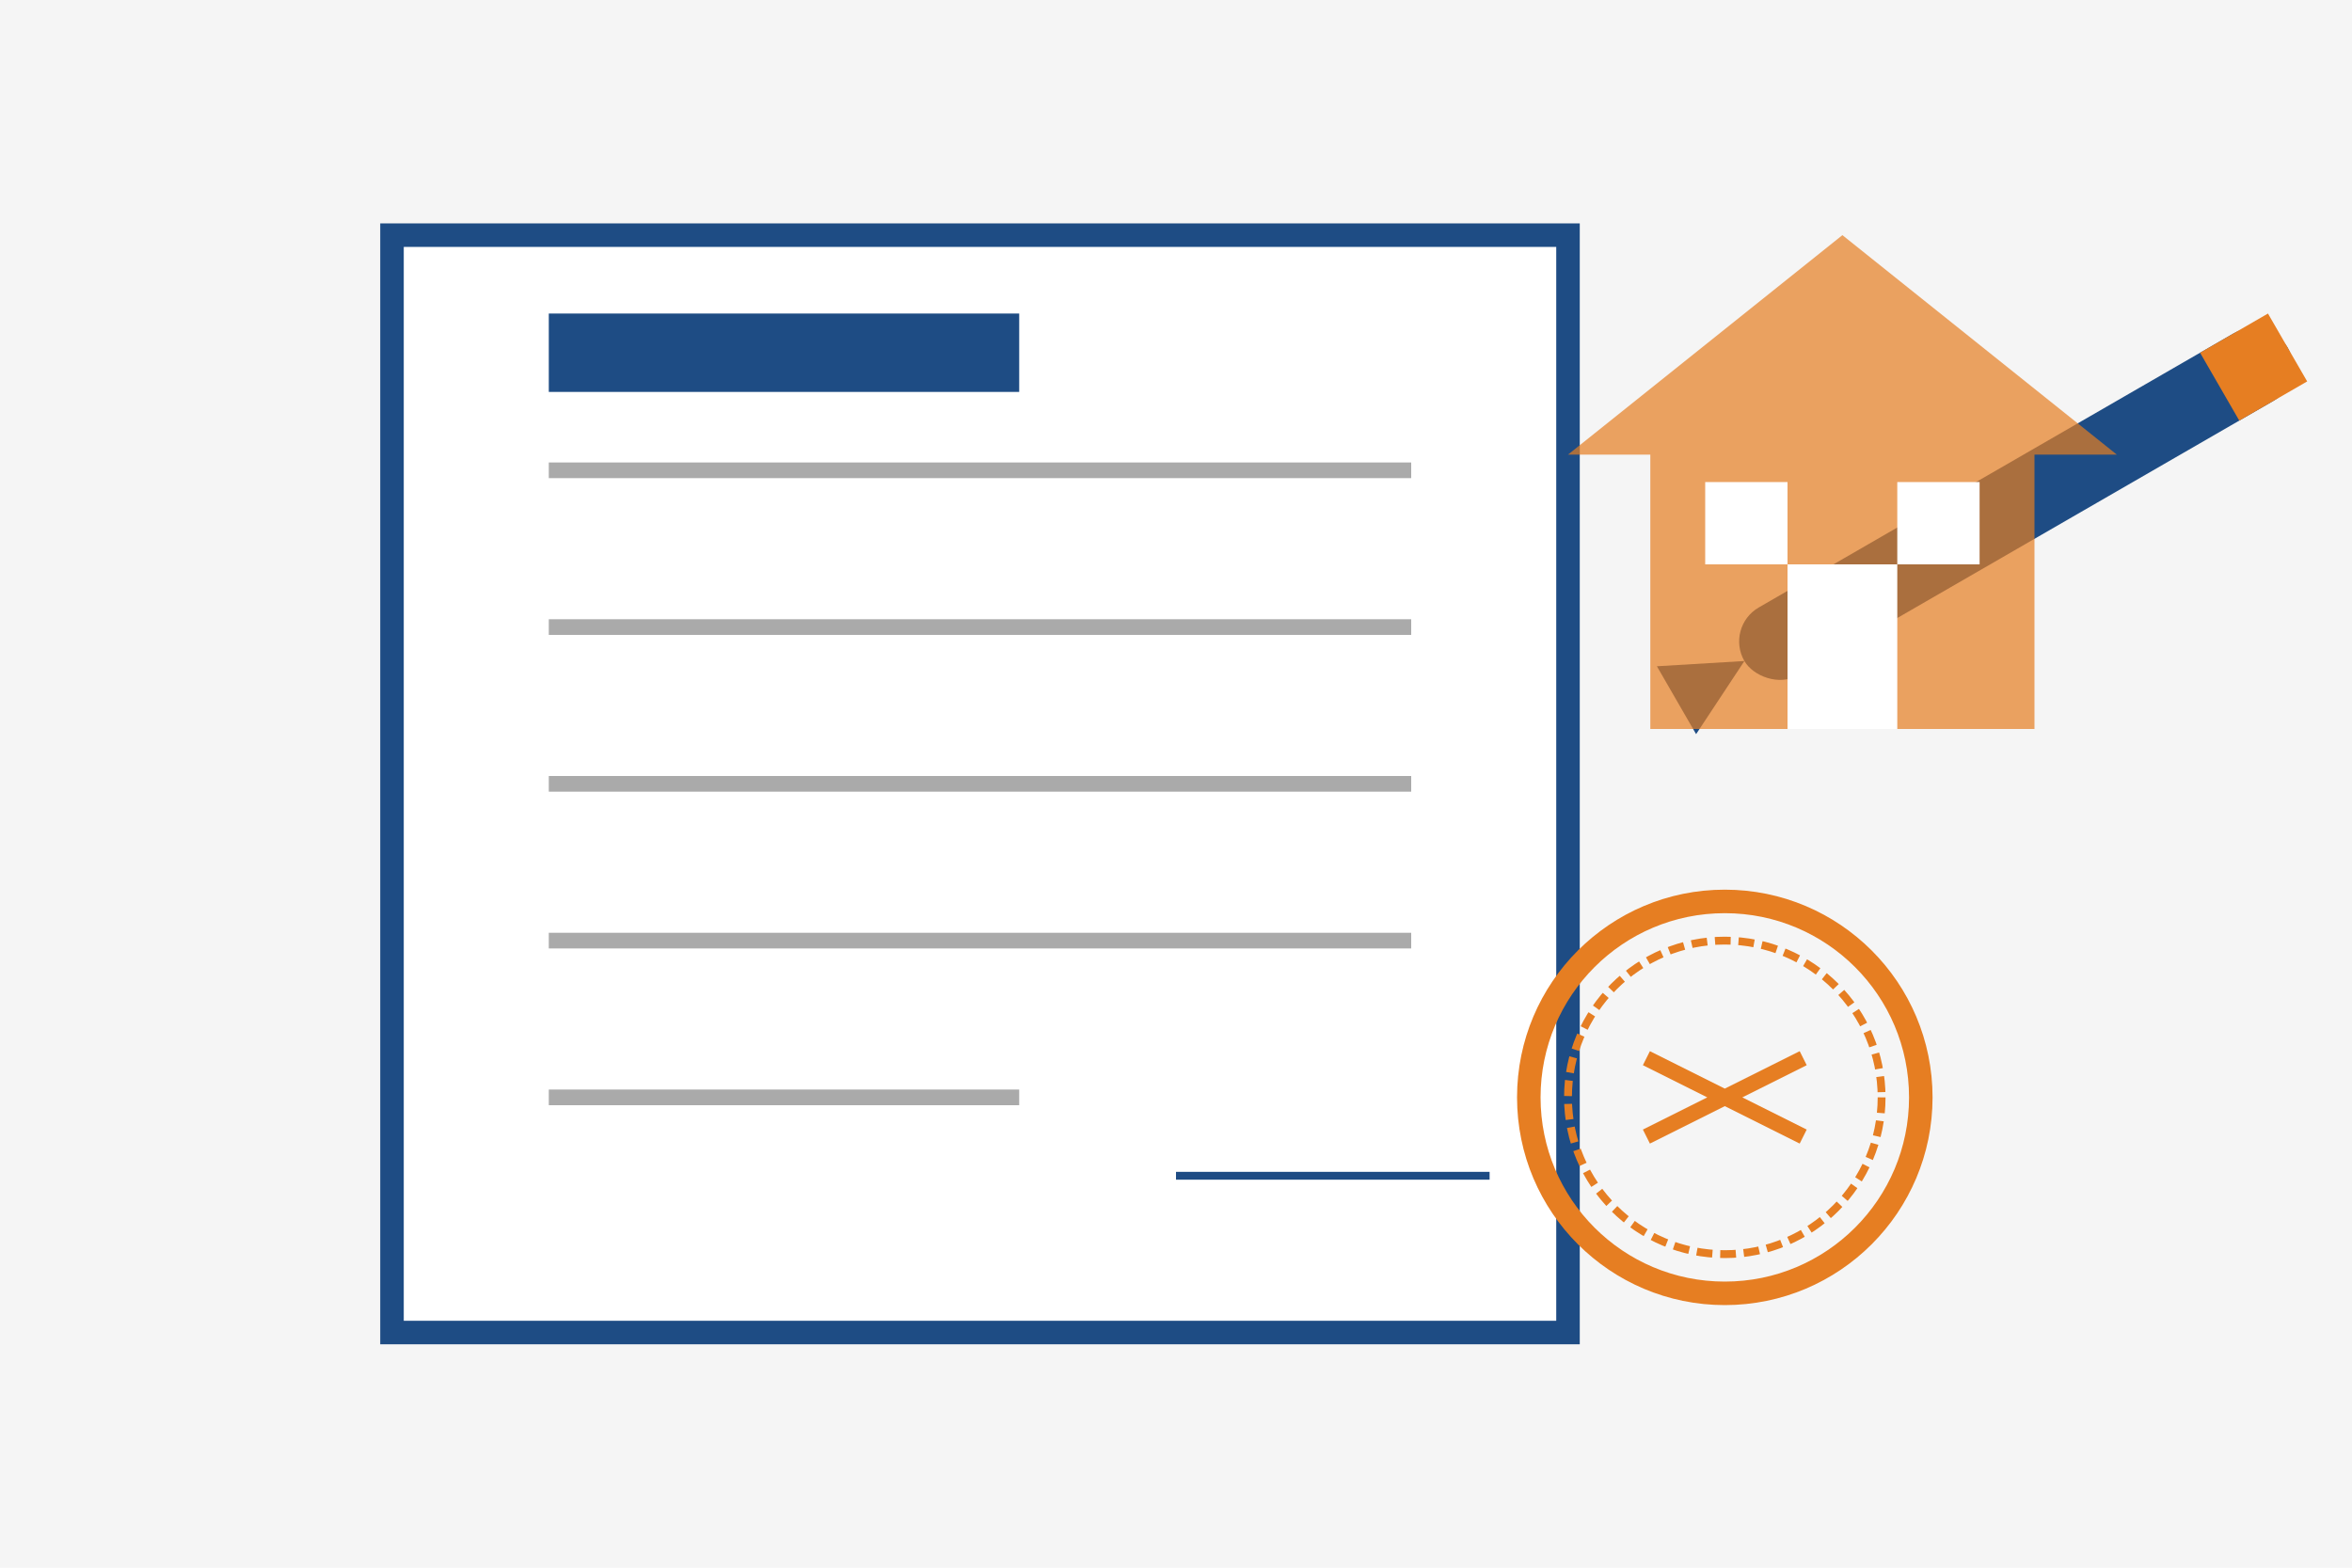
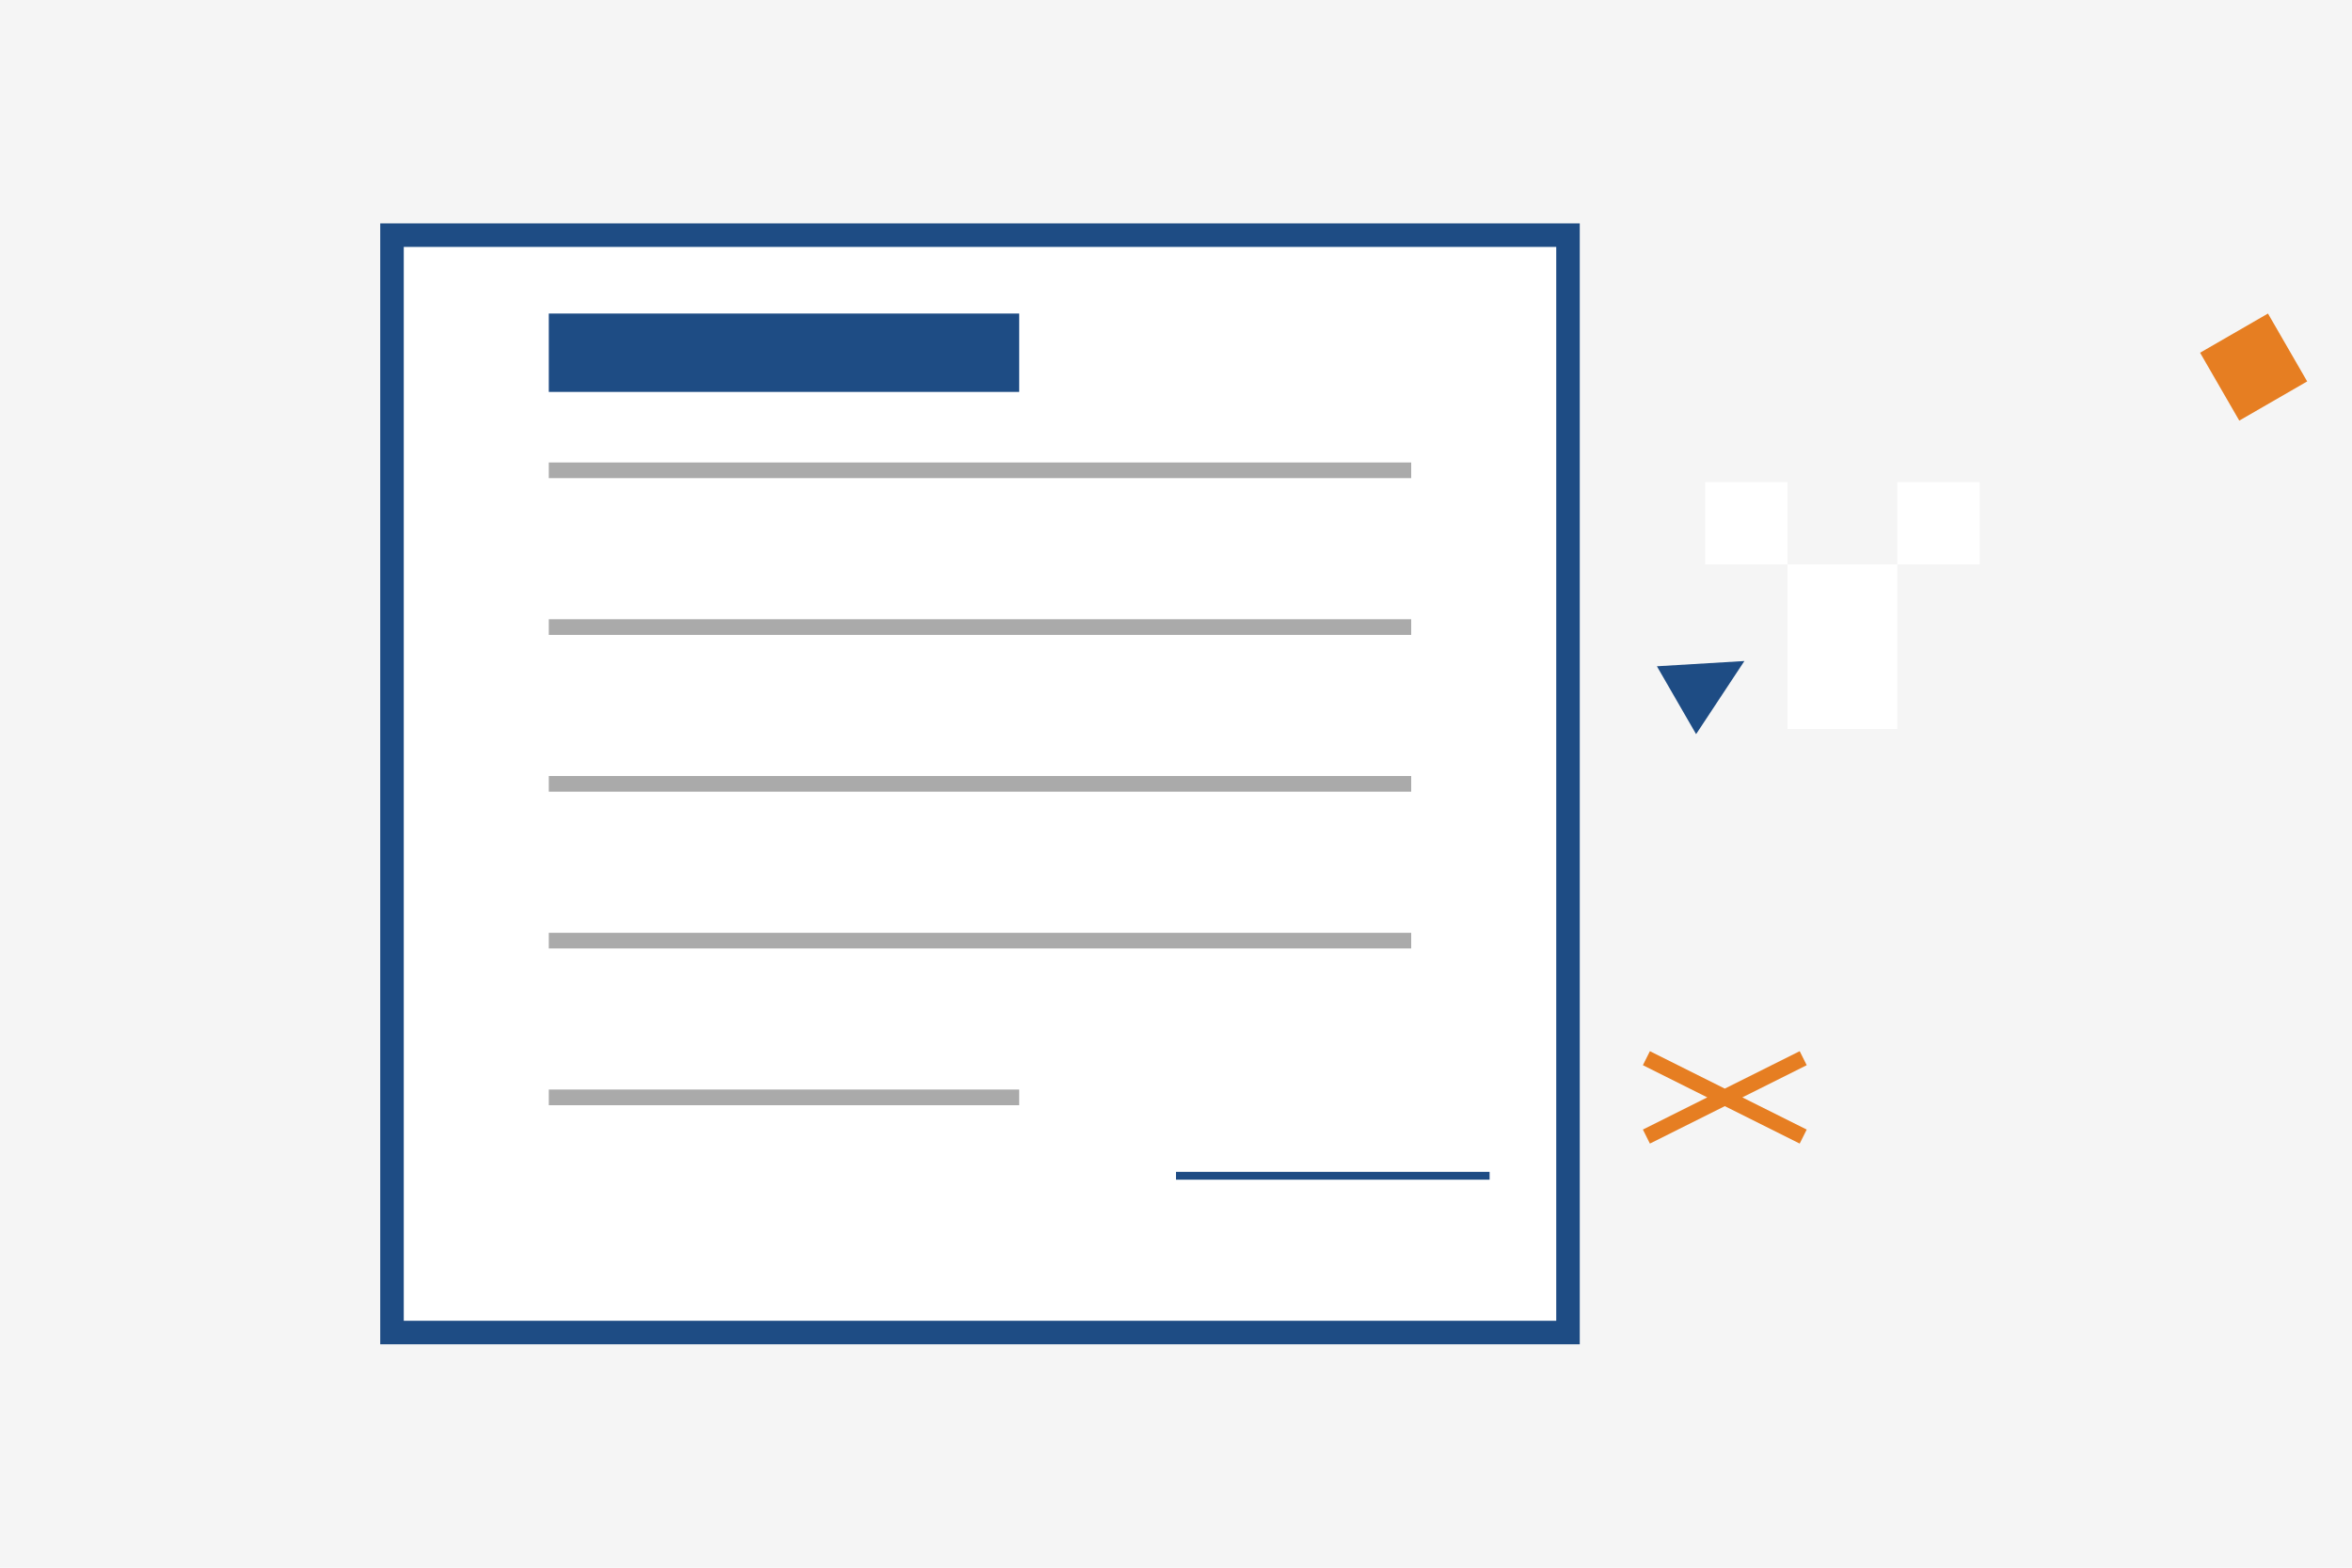
<svg xmlns="http://www.w3.org/2000/svg" width="300" height="200" viewBox="0 0 300 200">
  <style>
    .primary { fill: #1e4c84; }
    .secondary { fill: #e67e22; }
    .accent { fill: #2ecc71; }
    .light { fill: #f5f5f5; }
    .medium { fill: #e0e0e0; }
  </style>
  <rect width="300" height="200" class="light" />
  <g transform="translate(50, 30)">
    <rect x="0" y="0" width="150" height="140" fill="white" stroke="#1e4c84" stroke-width="3" />
    <line x1="20" y1="30" x2="130" y2="30" stroke="#aaa" stroke-width="2" />
    <line x1="20" y1="50" x2="130" y2="50" stroke="#aaa" stroke-width="2" />
    <line x1="20" y1="70" x2="130" y2="70" stroke="#aaa" stroke-width="2" />
    <line x1="20" y1="90" x2="130" y2="90" stroke="#aaa" stroke-width="2" />
    <line x1="20" y1="110" x2="80" y2="110" stroke="#aaa" stroke-width="2" />
    <rect x="20" y="10" width="60" height="10" class="primary" />
    <line x1="100" y1="120" x2="140" y2="120" stroke="#1e4c84" stroke-width="1" />
-     <circle cx="170" cy="110" r="25" fill="none" stroke="#e67e22" stroke-width="3" />
-     <circle cx="170" cy="110" r="20" fill="none" stroke="#e67e22" stroke-width="1" stroke-dasharray="2,1" />
    <path d="M160,105 L180,115 M160,115 L180,105" fill="none" stroke="#e67e22" stroke-width="2" />
  </g>
  <g transform="translate(220, 80) rotate(-30)">
-     <rect x="0" y="0" width="80" height="10" rx="5" ry="5" class="primary" />
-     <path d="M0,5 L-10,10 L-10,0 Z" class="primary" />
+     <path d="M0,5 L-10,10 L-10,0 " class="primary" />
    <rect x="70" y="0" width="10" height="10" class="secondary" />
  </g>
  <g transform="translate(200, 30) scale(0.7)">
-     <path d="M0,40 L50,0 L100,40 L85,40 L85,90 L15,90 L15,40 Z" class="secondary" opacity="0.7" />
    <rect x="40" y="60" width="20" height="30" fill="white" />
    <rect x="25" y="45" width="15" height="15" fill="white" />
    <rect x="60" y="45" width="15" height="15" fill="white" />
  </g>
</svg>